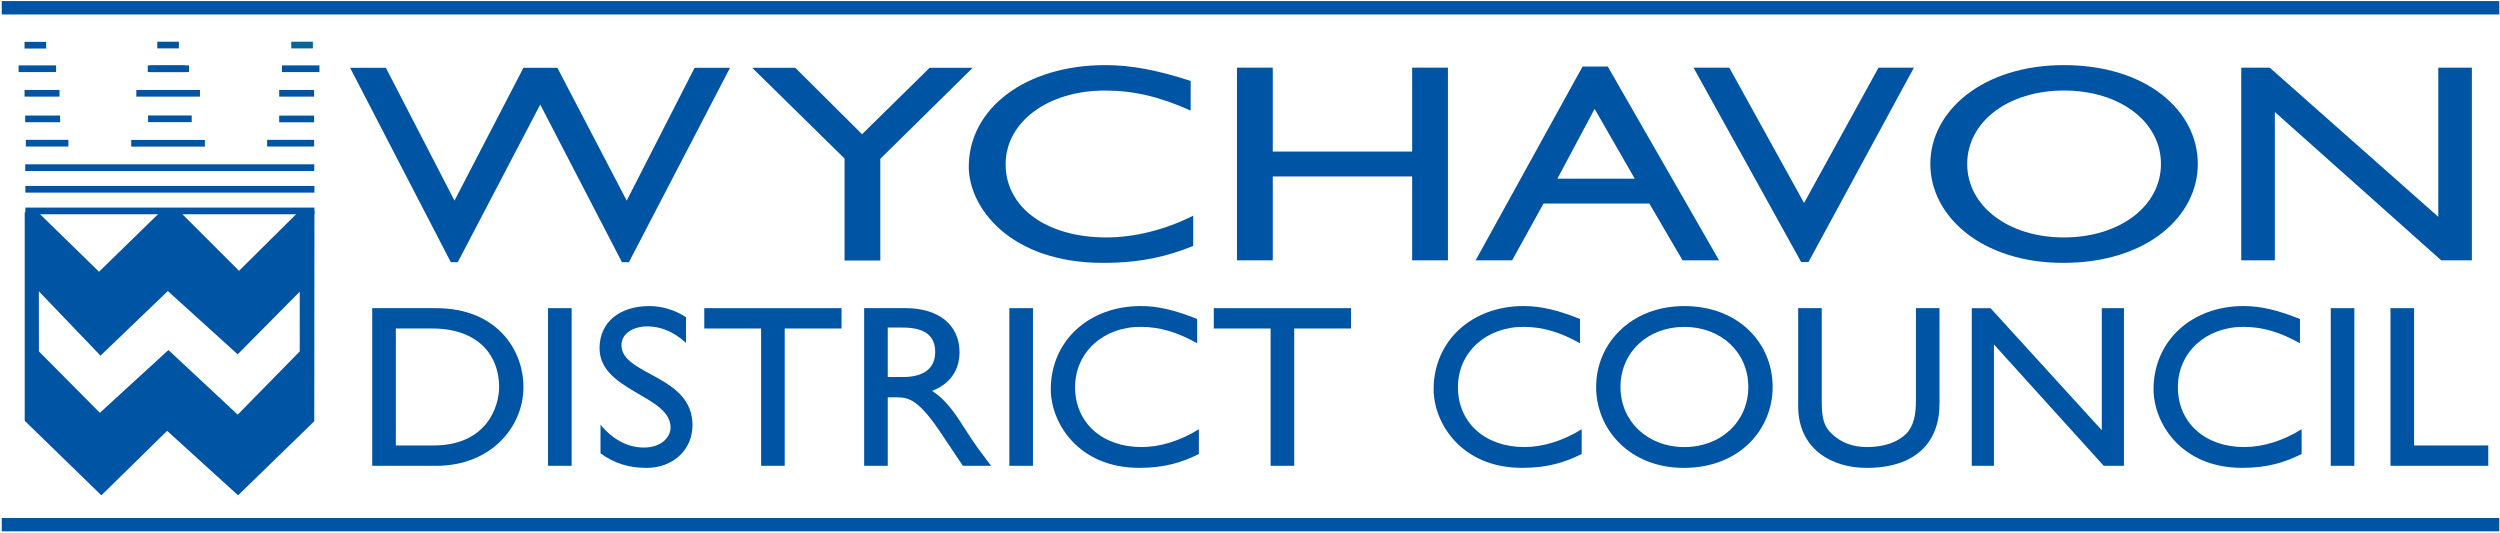
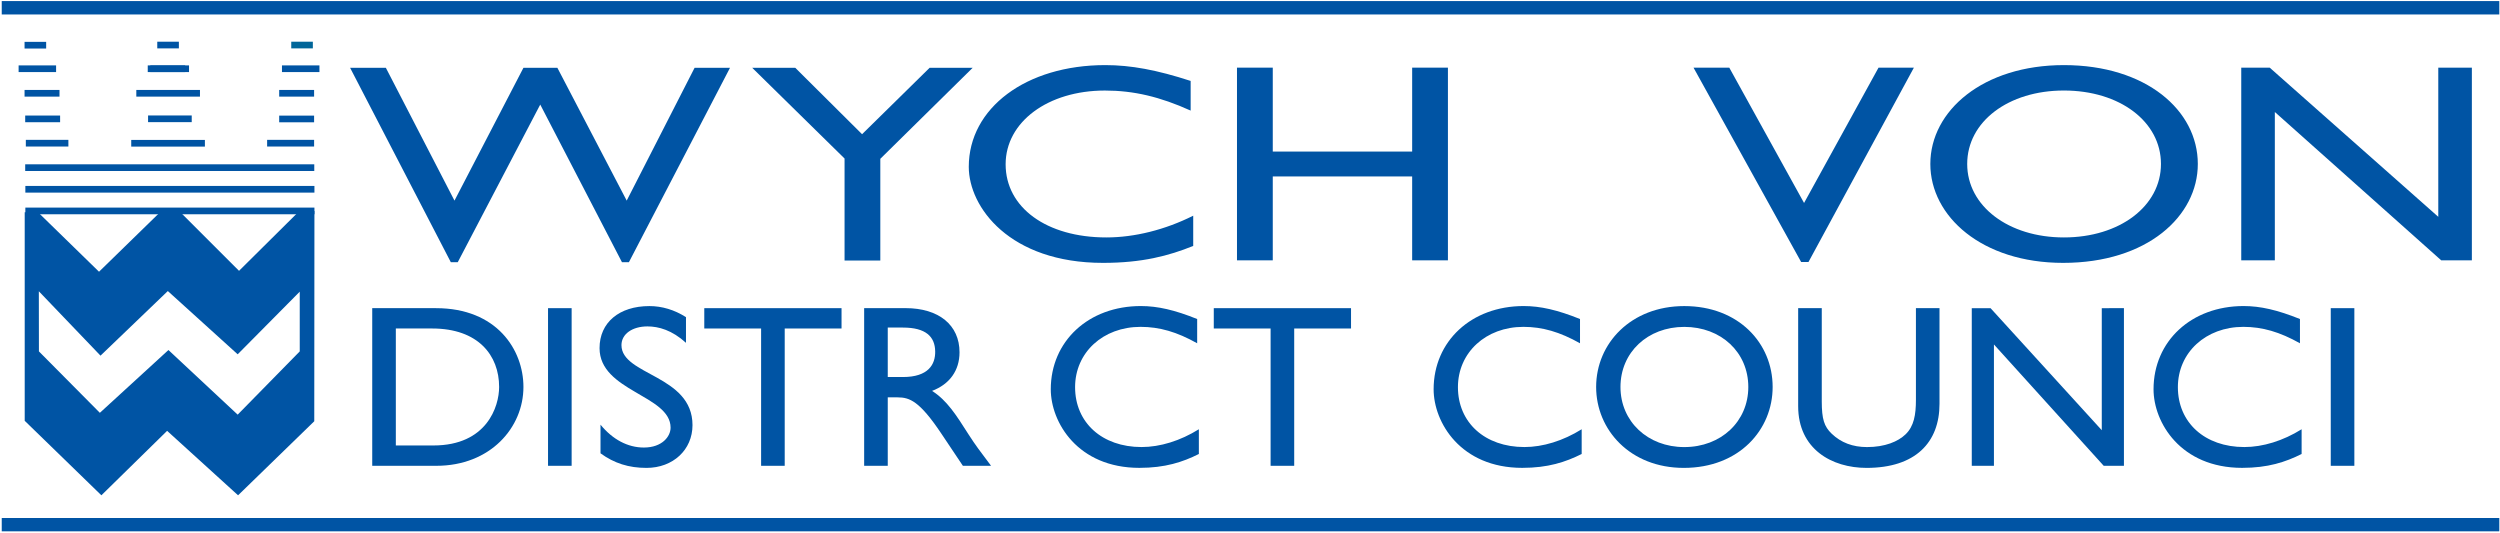
<svg xmlns="http://www.w3.org/2000/svg" xmlns:ns1="http://www.inkscape.org/namespaces/inkscape" xmlns:ns2="http://sodipodi.sourceforge.net/DTD/sodipodi-0.dtd" width="999.2" height="213.078" id="svg69936" version="1.1" ns1:version="0.48.2 r9819" ns2:docname="New document 47">
  <defs id="defs69938">
    <clipPath clipPathUnits="userSpaceOnUse" id="clipPath69649">
      <path ns1:connector-curvature="0" d="m 442.913,138.898 88.637,0 0,27.648 -88.637,0 0,-27.648 z" id="path69651" />
    </clipPath>
    <clipPath clipPathUnits="userSpaceOnUse" id="clipPath69637">
      <path ns1:connector-curvature="0" d="m 442.913,138.898 90.854,0 0,27.648 -90.854,0 0,-27.648 z" id="path69639" />
    </clipPath>
    <clipPath clipPathUnits="userSpaceOnUse" id="clipPath69625">
      <path ns1:connector-curvature="0" d="m 442.913,138.898 88.637,0 0,27.648 -88.637,0 0,-27.648 z" id="path69627" />
    </clipPath>
    <clipPath clipPathUnits="userSpaceOnUse" id="clipPath69535">
      <path ns1:connector-curvature="0" d="m 442.913,138.898 90.854,0 0,27.648 -90.854,0 0,-27.648 z" id="path69537" />
    </clipPath>
  </defs>
  <ns2:namedview id="base" pagecolor="#ffffff" bordercolor="#666666" borderopacity="1.0" ns1:pageopacity="0.0" ns1:pageshadow="2" ns1:zoom="0.35" ns1:cx="367.24151" ns1:cy="69.541511" ns1:document-units="px" ns1:current-layer="layer1" showgrid="false" fit-margin-left="0.5" fit-margin-bottom="0.5" fit-margin-top="0.5" fit-margin-right="0.5" ns1:window-width="1920" ns1:window-height="1028" ns1:window-x="-8" ns1:window-y="-8" ns1:window-maximized="1" />
  <g ns1:label="Layer 1" ns1:groupmode="layer" id="layer1" transform="translate(-7.758,-388.826)">
    <g id="g69367" transform="matrix(11.271,0,0,-11.271,127.559,529.272)">
      <path ns1:connector-curvature="0" d="M 0,0 -2.201,-2.243 -4.656,0.049 -7.088,-2.178 -9.249,0 -9.252,2.132 -7.065,-0.151 -4.678,2.14 -2.201,-0.103 0,2.118 0,0 z m -0.093,4.9 -2.06,-2.043 -2.077,2.076 -0.726,0 -2.162,-2.108 -2.162,2.108 -0.473,0 0,-7.394 2.719,-2.642 2.331,2.286 2.516,-2.286 2.702,2.626 L 0.521,4.981 -0.093,4.9 z" style="fill:#0054a4;fill-opacity:1;fill-rule:nonzero;stroke:none" id="path69369" />
    </g>
    <g id="g69371" transform="matrix(11.271,0,0,-11.271,17.576,406.885)">
      <path ns1:connector-curvature="0" d="M 0,0 0.766,0 0,0 z" style="fill:#0054a4;fill-opacity:1;fill-rule:nonzero;stroke:none" id="path69373" />
    </g>
    <g id="g69375" transform="matrix(11.271,0,0,-11.271,17.574,406.889)">
      <path ns1:connector-curvature="0" d="M 0,0 0.766,0" style="fill:none;stroke:#0054a4;stroke-width:0.237;stroke-linecap:butt;stroke-linejoin:miter;stroke-miterlimit:4;stroke-opacity:1;stroke-dasharray:none" id="path69377" />
    </g>
    <g id="g69379" transform="matrix(11.271,0,0,-11.271,17.576,426.107)">
      <path ns1:connector-curvature="0" d="M 0,0 1.238,0 0,0 z" style="fill:#0054a4;fill-opacity:1;fill-rule:nonzero;stroke:none" id="path69381" />
    </g>
    <g id="g69383" transform="matrix(11.271,0,0,-11.271,17.574,426.108)">
      <path ns1:connector-curvature="0" d="M 0,0 1.239,0" style="fill:none;stroke:#0054a4;stroke-width:0.237;stroke-linecap:butt;stroke-linejoin:miter;stroke-miterlimit:4;stroke-opacity:1;stroke-dasharray:none" id="path69385" />
    </g>
    <g id="g69387" transform="matrix(11.271,0,0,-11.271,17.83,436.342)">
      <path ns1:connector-curvature="0" d="M 0,0 1.238,0 0,0 z" style="fill:#0054a4;fill-opacity:1;fill-rule:nonzero;stroke:none" id="path69389" />
    </g>
    <g id="g69391" transform="matrix(11.271,0,0,-11.271,17.829,436.341)">
      <path ns1:connector-curvature="0" d="M 0,0 1.238,0" style="fill:none;stroke:#0054a4;stroke-width:0.237;stroke-linecap:butt;stroke-linejoin:miter;stroke-miterlimit:4;stroke-opacity:1;stroke-dasharray:none" id="path69393" />
    </g>
    <g id="g69395" transform="matrix(11.271,0,0,-11.271,18.083,446.059)">
      <path ns1:connector-curvature="0" d="M 0,0 1.508,0 0,0 z" style="fill:#0054a4;fill-opacity:1;fill-rule:nonzero;stroke:none" id="path69397" />
    </g>
    <g id="g69399" transform="matrix(11.271,0,0,-11.271,18.082,446.055)">
      <path ns1:connector-curvature="0" d="M 0,0 1.509,0" style="fill:none;stroke:#0054a4;stroke-width:0.237;stroke-linecap:butt;stroke-linejoin:miter;stroke-miterlimit:4;stroke-opacity:1;stroke-dasharray:none" id="path69401" />
    </g>
    <g id="g69403" transform="matrix(11.271,0,0,-11.271,114.518,446.059)">
      <path ns1:connector-curvature="0" d="M 0,0 1.667,0 0,0 z" style="fill:#0054a4;fill-opacity:1;fill-rule:nonzero;stroke:none" id="path69405" />
    </g>
    <g id="g69407" transform="matrix(11.271,0,0,-11.271,114.522,446.055)">
      <path ns1:connector-curvature="0" d="M 0,0 1.666,0" style="fill:none;stroke:#0054a4;stroke-width:0.237;stroke-linecap:butt;stroke-linejoin:miter;stroke-miterlimit:4;stroke-opacity:1;stroke-dasharray:none" id="path69409" />
    </g>
    <g id="g69411" transform="matrix(11.271,0,0,-11.271,60.209,446.09)">
      <path ns1:connector-curvature="0" d="M 0,0 2.613,0 0,0 z" style="fill:#0054a4;fill-opacity:1;fill-rule:nonzero;stroke:none" id="path69413" />
    </g>
    <g id="g69415" transform="matrix(11.271,0,0,-11.271,60.21,446.086)">
      <path ns1:connector-curvature="0" d="M 0,0 2.612,0" style="fill:none;stroke:#0054a4;stroke-width:0.237;stroke-linecap:butt;stroke-linejoin:miter;stroke-miterlimit:4;stroke-opacity:1;stroke-dasharray:none" id="path69417" />
    </g>
    <g id="g69419" transform="matrix(11.271,0,0,-11.271,17.83,455.827)">
      <path ns1:connector-curvature="0" d="M 0,0 10.251,0 0,0 z" style="fill:#0054a4;fill-opacity:1;fill-rule:nonzero;stroke:none" id="path69421" />
    </g>
    <g id="g69423" transform="matrix(11.271,0,0,-11.271,17.829,455.831)">
      <path ns1:connector-curvature="0" d="M 0,0 10.251,0" style="fill:none;stroke:#0054a4;stroke-width:0.237;stroke-linecap:butt;stroke-linejoin:miter;stroke-miterlimit:4;stroke-opacity:1;stroke-dasharray:none" id="path69425" />
    </g>
    <g id="g69427" transform="matrix(11.271,0,0,-11.271,17.89,464.48)">
      <path ns1:connector-curvature="0" d="M 0,0 10.251,0 0,0 z" style="fill:#0054a4;fill-opacity:1;fill-rule:nonzero;stroke:none" id="path69429" />
    </g>
    <g id="g69431" transform="matrix(11.271,0,0,-11.271,17.892,464.477)">
      <path ns1:connector-curvature="0" d="M 0,0 10.251,0" style="fill:none;stroke:#0054a4;stroke-width:0.237;stroke-linecap:butt;stroke-linejoin:miter;stroke-miterlimit:4;stroke-opacity:1;stroke-dasharray:none" id="path69433" />
    </g>
    <g id="g69435" transform="matrix(11.271,0,0,-11.271,17.89,473.132)">
      <path ns1:connector-curvature="0" d="M 0,0 10.251,0 0,0 z" style="fill:#0054a4;fill-opacity:1;fill-rule:nonzero;stroke:none" id="path69437" />
    </g>
    <g id="g69439" transform="matrix(11.271,0,0,-11.271,17.892,473.131)">
      <path ns1:connector-curvature="0" d="M 0,0 10.251,0" style="fill:none;stroke:#0054a4;stroke-width:0.237;stroke-linecap:butt;stroke-linejoin:miter;stroke-miterlimit:4;stroke-opacity:1;stroke-dasharray:none" id="path69441" />
    </g>
    <g id="g69443" transform="matrix(11.271,0,0,-11.271,66.934,436.311)">
      <path ns1:connector-curvature="0" d="M 0,0 1.548,0 0,0 z" style="fill:#0054a4;fill-opacity:1;fill-rule:nonzero;stroke:none" id="path69445" />
    </g>
    <g id="g69447" transform="matrix(11.271,0,0,-11.271,66.938,436.31)">
      <path ns1:connector-curvature="0" d="M 0,0 1.548,0" style="fill:none;stroke:#0054a4;stroke-width:0.237;stroke-linecap:butt;stroke-linejoin:miter;stroke-miterlimit:4;stroke-opacity:1;stroke-dasharray:none" id="path69449" />
    </g>
    <g id="g69451" transform="matrix(11.271,0,0,-11.271,119.346,436.372)">
      <path ns1:connector-curvature="0" d="M 0,0 1.238,0 0,0 z" style="fill:#0054a4;fill-opacity:1;fill-rule:nonzero;stroke:none" id="path69453" />
    </g>
    <g id="g69455" transform="matrix(11.271,0,0,-11.271,119.344,436.37)">
      <path ns1:connector-curvature="0" d="M 0,0 1.238,0" style="fill:none;stroke:#0054a4;stroke-width:0.237;stroke-linecap:butt;stroke-linejoin:miter;stroke-miterlimit:4;stroke-opacity:1;stroke-dasharray:none" id="path69457" />
    </g>
    <g id="g69459" transform="matrix(11.271,0,0,-11.271,119.346,426.107)">
      <path ns1:connector-curvature="0" d="M 0,0 1.238,0 0,0 z" style="fill:#0054a4;fill-opacity:1;fill-rule:nonzero;stroke:none" id="path69461" />
    </g>
    <g id="g69463" transform="matrix(11.271,0,0,-11.271,119.344,426.108)">
      <path ns1:connector-curvature="0" d="M 0,0 1.238,0" style="fill:none;stroke:#0054a4;stroke-width:0.237;stroke-linecap:butt;stroke-linejoin:miter;stroke-miterlimit:4;stroke-opacity:1;stroke-dasharray:none" id="path69465" />
    </g>
    <g id="g69467" transform="matrix(11.271,0,0,-11.271,62.238,426.107)">
      <path ns1:connector-curvature="0" d="M 0,0 2.258,0 0,0 z" style="fill:#0054a4;fill-opacity:1;fill-rule:nonzero;stroke:none" id="path69469" />
    </g>
    <g id="g69471" transform="matrix(11.271,0,0,-11.271,62.241,426.108)">
      <path ns1:connector-curvature="0" d="M 0,0 2.257,0" style="fill:none;stroke:#0054a4;stroke-width:0.237;stroke-linecap:butt;stroke-linejoin:miter;stroke-miterlimit:4;stroke-opacity:1;stroke-dasharray:none" id="path69473" />
    </g>
    <g id="g69475" transform="matrix(11.271,0,0,-11.271,67.827,416.298)">
      <path ns1:connector-curvature="0" d="M 0,0 1.238,0 0,0 z" style="fill:#0054a4;fill-opacity:1;fill-rule:nonzero;stroke:none" id="path69477" />
    </g>
    <g id="g69479" transform="matrix(11.271,0,0,-11.271,67.825,416.3)">
      <path ns1:connector-curvature="0" d="M 0,0 1.238,0" style="fill:none;stroke:#0054a4;stroke-width:0.237;stroke-linecap:butt;stroke-linejoin:miter;stroke-miterlimit:4;stroke-opacity:1;stroke-dasharray:none" id="path69481" />
    </g>
    <g id="g69483" transform="matrix(11.271,0,0,-11.271,66.813,416.298)">
      <path ns1:connector-curvature="0" d="M 0,0 1.463,0 0,0 z" style="fill:#0054a4;fill-opacity:1;fill-rule:nonzero;stroke:none" id="path69485" />
    </g>
    <g id="g69487" transform="matrix(11.271,0,0,-11.271,66.809,416.3)">
      <path ns1:connector-curvature="0" d="M 0,0 1.464,0" style="fill:none;stroke:#0054a4;stroke-width:0.237;stroke-linecap:butt;stroke-linejoin:miter;stroke-miterlimit:4;stroke-opacity:1;stroke-dasharray:none" id="path69489" />
    </g>
    <g id="g69491" transform="matrix(11.271,0,0,-11.271,120.452,416.298)">
      <path ns1:connector-curvature="0" d="M 0,0 1.328,0 0,0 z" style="fill:#0054a4;fill-opacity:1;fill-rule:nonzero;stroke:none" id="path69493" />
    </g>
    <g id="g69495" transform="matrix(11.271,0,0,-11.271,120.453,416.3)">
      <path ns1:connector-curvature="0" d="M 0,0 1.329,0" style="fill:none;stroke:#0054a4;stroke-width:0.237;stroke-linecap:butt;stroke-linejoin:miter;stroke-miterlimit:4;stroke-opacity:1;stroke-dasharray:none" id="path69497" />
    </g>
    <g id="g69499" transform="matrix(11.271,0,0,-11.271,15.203,416.298)">
      <path ns1:connector-curvature="0" d="M 0,0 1.328,0 0,0 z" style="fill:#0054a4;fill-opacity:1;fill-rule:nonzero;stroke:none" id="path69501" />
    </g>
    <g id="g69503" transform="matrix(11.271,0,0,-11.271,15.198,416.3)">
      <path ns1:connector-curvature="0" d="M 0,0 1.329,0" style="fill:none;stroke:#0054a4;stroke-width:0.237;stroke-linecap:butt;stroke-linejoin:miter;stroke-miterlimit:4;stroke-opacity:1;stroke-dasharray:none" id="path69505" />
    </g>
    <g id="g69507" transform="matrix(11.271,0,0,-11.271,70.616,406.834)">
      <path ns1:connector-curvature="0" d="M 0,0 0.766,0 0,0 z" style="fill:#0054a4;fill-opacity:1;fill-rule:nonzero;stroke:none" id="path69509" />
    </g>
    <g id="g69511" transform="matrix(11.271,0,0,-11.271,70.616,406.83)">
      <path ns1:connector-curvature="0" d="M 0,0 0.766,0" style="fill:none;stroke:#0054a4;stroke-width:0.237;stroke-linecap:butt;stroke-linejoin:miter;stroke-miterlimit:4;stroke-opacity:1;stroke-dasharray:none" id="path69513" />
    </g>
    <g id="g69515" transform="matrix(11.271,0,0,-11.271,124.164,406.834)">
      <path ns1:connector-curvature="0" d="M 0,0 0.766,0 0,0 z" style="fill:#016699;fill-opacity:1;fill-rule:nonzero;stroke:none" id="path69517" />
    </g>
    <g id="g69519" transform="matrix(11.271,0,0,-11.271,124.165,406.83)">
      <path ns1:connector-curvature="0" d="M 0,0 0.766,0" style="fill:none;stroke:#016699;stroke-width:0.237;stroke-linecap:butt;stroke-linejoin:miter;stroke-miterlimit:4;stroke-opacity:1;stroke-dasharray:none" id="path69521" />
    </g>
    <g id="g69523" transform="matrix(11.271,0,0,-11.271,259.117,493.623)">
      <path ns1:connector-curvature="0" d="M 0,0 -0.246,0 -3.144,5.59 -6.069,0 l -0.246,0 -3.571,6.893 1.268,0 2.433,-4.709 2.445,4.709 1.204,0 2.458,-4.709 2.407,4.709 1.256,0 L 0,0 z" style="fill:#0054a4;fill-opacity:1;fill-rule:nonzero;stroke:none" id="path69525" />
    </g>
    <g id="g69527" transform="matrix(11.271,0,0,-11.271,379.293,415.937)">
      <path ns1:connector-curvature="0" d="m 0,0 1.527,0 -3.274,-3.226 0,-3.607 -1.268,0 0,3.617 L -6.289,0 -4.762,0 -2.394,-2.354 0,0 z" style="fill:#0054a4;fill-opacity:1;fill-rule:nonzero;stroke:none" id="path69529" />
    </g>
    <g transform="matrix(11.271,0,0,-11.271,-4984.42,2266.392)" id="g69531">
      <g id="g69533" clip-path="url(#clipPath69535)">
        <g id="g69539" transform="translate(485.144,162.662)">
          <path ns1:connector-curvature="0" d="m 0,0 c -1.087,0.491 -2.019,0.711 -3.041,0.711 -2.019,0 -3.52,-1.112 -3.52,-2.615 0,-1.533 1.449,-2.594 3.572,-2.594 0.996,0 2.083,0.27 3.08,0.771 l 0,-1.072 C -0.776,-5.15 -1.721,-5.4 -3.106,-5.4 c -3.312,0 -4.762,1.974 -4.762,3.406 0,2.084 2.032,3.607 4.84,3.607 0.906,0 1.824,-0.17 3.028,-0.561 L 0,0 z" style="fill:#0054a4;fill-opacity:1;fill-rule:nonzero;stroke:none" id="path69541" />
        </g>
        <g id="g69543" transform="translate(494.267,157.352)">
          <path ns1:connector-curvature="0" d="m 0,0 -1.268,0 0,2.975 -4.943,0 0,-2.975 -1.269,0 0,6.833 1.269,0 0,-2.976 4.943,0 0,2.976 L 0,6.833 0,0 z" style="fill:#0054a4;fill-opacity:1;fill-rule:nonzero;stroke:none" id="path69545" />
        </g>
        <g id="g69547" transform="translate(498.149,160.248)">
-           <path ns1:connector-curvature="0" d="M 0,0 2.743,0 1.32,2.475 0,0 z m 5.732,-2.895 -1.294,0 -1.177,2.013 -3.753,0 -1.113,-2.013 -1.294,0 3.792,6.872 0.893,0 3.946,-6.872 z" style="fill:#0054a4;fill-opacity:1;fill-rule:nonzero;stroke:none" id="path69549" />
-         </g>
+           </g>
        <g id="g69551" transform="translate(507.052,157.292)">
          <path ns1:connector-curvature="0" d="m 0,0 -0.259,0 -3.817,6.893 1.268,0 2.652,-4.799 2.641,4.799 1.254,0 L 0,0 z" style="fill:#0054a4;fill-opacity:1;fill-rule:nonzero;stroke:none" id="path69553" />
        </g>
        <g id="g69555" transform="translate(516.11,158.164)">
          <path ns1:connector-curvature="0" d="M 0,0 C 1.98,0 3.442,1.112 3.442,2.605 3.442,4.108 1.98,5.21 0,5.21 -1.967,5.21 -3.429,4.108 -3.429,2.605 -3.429,1.112 -1.967,0 0,0 m 0,6.111 c 2.912,0 4.749,-1.603 4.749,-3.506 0,-1.844 -1.786,-3.507 -4.775,-3.507 -2.886,0 -4.71,1.653 -4.71,3.507 0,1.893 1.876,3.506 4.736,3.506" style="fill:#0054a4;fill-opacity:1;fill-rule:nonzero;stroke:none" id="path69557" />
        </g>
        <g id="g69559" transform="translate(530.577,157.352)">
          <path ns1:connector-curvature="0" d="m 0,0 -1.087,0 -5.9,5.26 0,-5.26 -1.191,0 0,6.833 1.009,0 5.978,-5.29 0,5.29 L 0,6.833 0,0 z" style="fill:#0054a4;fill-opacity:1;fill-rule:nonzero;stroke:none" id="path69561" />
        </g>
        <g id="g69563" transform="translate(456.959,150.787)">
          <path ns1:connector-curvature="0" d="m 0,0 1.332,0 c 1.896,0 2.331,1.385 2.331,2.074 0,1.123 -0.743,2.074 -2.374,2.074 L 0,4.148 0,0 z m -0.837,4.869 2.263,0 c 2.152,0 3.099,-1.475 3.099,-2.795 0,-1.435 -1.169,-2.795 -3.09,-2.795 l -2.272,0 0,5.59 z" style="fill:#0054a4;fill-opacity:1;fill-rule:nonzero;stroke:none" id="path69565" />
        </g>
        <path ns1:connector-curvature="0" d="m 463.193,150.066 -0.837,0 0,5.59 0.837,0 0,-5.59 z" style="fill:#0054a4;fill-opacity:1;fill-rule:nonzero;stroke:none" id="path69567" />
        <g id="g69569" transform="translate(467.248,154.427)">
          <path ns1:connector-curvature="0" d="m 0,0 c -0.495,0.451 -0.973,0.582 -1.366,0.582 -0.538,0 -0.922,-0.27 -0.922,-0.664 0,-1.074 2.519,-1.057 2.519,-2.836 0,-0.877 -0.692,-1.517 -1.631,-1.517 -0.632,0 -1.144,0.164 -1.631,0.517 l 0,1.016 c 0.427,-0.524 0.965,-0.811 1.537,-0.811 0.649,0 0.948,0.393 0.948,0.705 0,1.156 -2.519,1.287 -2.519,2.82 0,0.91 0.7,1.491 1.767,1.491 C -0.854,1.303 -0.41,1.172 0,0.91 L 0,0 z" style="fill:#0054a4;fill-opacity:1;fill-rule:nonzero;stroke:none" id="path69571" />
        </g>
        <g id="g69573" transform="translate(472.764,154.935)">
          <path ns1:connector-curvature="0" d="m 0,0 -2.015,0 0,-4.869 -0.837,0 0,4.869 -2.015,0 0,0.721 L 0,0.721 0,0 z" style="fill:#0054a4;fill-opacity:1;fill-rule:nonzero;stroke:none" id="path69575" />
        </g>
        <g id="g69577" transform="translate(474.403,153.214)">
          <path ns1:connector-curvature="0" d="M 0,0 0.538,0 C 1.435,0 1.691,0.443 1.682,0.91 1.674,1.434 1.349,1.754 0.538,1.754 L 0,1.754 0,0 z m 0.632,2.443 c 1.178,0 1.913,-0.599 1.913,-1.566 0,-0.647 -0.351,-1.131 -0.974,-1.369 0.53,-0.336 0.854,-0.852 1.298,-1.549 0.248,-0.385 0.393,-0.574 0.794,-1.107 l -0.999,0 L 1.896,-2 C 1.127,-0.853 0.777,-0.721 0.35,-0.721 l -0.35,0 0,-2.427 -0.837,0 0,5.591 1.469,0 z" style="fill:#0054a4;fill-opacity:1;fill-rule:nonzero;stroke:none" id="path69579" />
        </g>
-         <path ns1:connector-curvature="0" d="m 479.552,150.066 -0.837,0 0,5.59 0.837,0 0,-5.59 z" style="fill:#0054a4;fill-opacity:1;fill-rule:nonzero;stroke:none" id="path69581" />
        <g id="g69583" transform="translate(485.375,154.411)">
          <path ns1:connector-curvature="0" d="m 0,0 c -0.717,0.402 -1.332,0.582 -2.007,0.582 -1.332,0 -2.322,-0.91 -2.322,-2.139 0,-1.255 0.956,-2.123 2.357,-2.123 0.657,0 1.374,0.221 2.032,0.631 l 0,-0.877 c -0.572,-0.287 -1.196,-0.492 -2.109,-0.492 -2.186,0 -3.142,1.614 -3.142,2.787 0,1.705 1.34,2.951 3.193,2.951 C -1.4,1.32 -0.794,1.18 0,0.86 L 0,0 z" style="fill:#0054a4;fill-opacity:1;fill-rule:nonzero;stroke:none" id="path69585" />
        </g>
        <g id="g69587" transform="translate(490.831,154.935)">
          <path ns1:connector-curvature="0" d="m 0,0 -2.015,0 0,-4.869 -0.837,0 0,4.869 -2.015,0 0,0.721 L 0,0.721 0,0 z" style="fill:#0054a4;fill-opacity:1;fill-rule:nonzero;stroke:none" id="path69589" />
        </g>
        <g id="g69591" transform="translate(498.951,154.411)">
          <path ns1:connector-curvature="0" d="m 0,0 c -0.717,0.402 -1.332,0.582 -2.007,0.582 -1.332,0 -2.322,-0.91 -2.322,-2.139 0,-1.255 0.956,-2.123 2.357,-2.123 0.657,0 1.374,0.221 2.031,0.631 l 0,-0.877 c -0.572,-0.287 -1.195,-0.492 -2.108,-0.492 -2.186,0 -3.142,1.614 -3.142,2.787 0,1.705 1.34,2.951 3.193,2.951 0.597,0 1.203,-0.14 1.998,-0.46 L 0,0 z" style="fill:#0054a4;fill-opacity:1;fill-rule:nonzero;stroke:none" id="path69593" />
        </g>
        <g id="g69595" transform="translate(502.648,150.73)">
          <path ns1:connector-curvature="0" d="M 0,0 C 1.306,0 2.271,0.91 2.271,2.131 2.271,3.361 1.306,4.262 0,4.262 -1.297,4.262 -2.262,3.361 -2.262,2.131 -2.262,0.91 -1.297,0 0,0 m 0,5 c 1.921,0 3.134,-1.311 3.134,-2.869 0,-1.508 -1.179,-2.869 -3.151,-2.869 -1.904,0 -3.108,1.353 -3.108,2.869 C -3.125,3.68 -1.887,5 0,5" style="fill:#0054a4;fill-opacity:1;fill-rule:nonzero;stroke:none" id="path69597" />
        </g>
        <g id="g69599" transform="translate(511.699,152.263)">
          <path ns1:connector-curvature="0" d="m 0,0 c 0,-1.369 -0.853,-2.271 -2.587,-2.271 -1.23,0 -2.425,0.665 -2.425,2.189 l 0,3.476 0.837,0 0,-3.304 c 0,-0.631 0.085,-0.893 0.35,-1.147 0.333,-0.32 0.751,-0.476 1.255,-0.476 0.64,0 1.102,0.197 1.366,0.451 0.299,0.287 0.368,0.697 0.368,1.221 l 0,3.255 L 0,3.394 0,0 z" style="fill:#0054a4;fill-opacity:1;fill-rule:nonzero;stroke:none" id="path69601" />
        </g>
        <g id="g69603" transform="translate(518.239,150.066)">
          <path ns1:connector-curvature="0" d="m 0,0 -0.717,0 -3.893,4.303 0,-4.303 -0.786,0 0,5.59 0.666,0 3.944,-4.328 0,4.328 L 0,5.59 0,0 z" style="fill:#0054a4;fill-opacity:1;fill-rule:nonzero;stroke:none" id="path69605" />
        </g>
        <g id="g69607" transform="translate(524.481,154.411)">
          <path ns1:connector-curvature="0" d="m 0,0 c -0.718,0.402 -1.332,0.582 -2.007,0.582 -1.332,0 -2.322,-0.91 -2.322,-2.139 0,-1.255 0.955,-2.123 2.356,-2.123 0.658,0 1.375,0.221 2.032,0.631 l 0,-0.877 c -0.572,-0.287 -1.195,-0.492 -2.109,-0.492 -2.186,0 -3.142,1.614 -3.142,2.787 0,1.705 1.34,2.951 3.194,2.951 0.597,0 1.203,-0.14 1.998,-0.46 L 0,0 z" style="fill:#0054a4;fill-opacity:1;fill-rule:nonzero;stroke:none" id="path69609" />
        </g>
        <path ns1:connector-curvature="0" d="m 526.41,150.066 -0.837,0 0,5.59 0.837,0 0,-5.59 z" style="fill:#0054a4;fill-opacity:1;fill-rule:nonzero;stroke:none" id="path69611" />
        <g id="g69613" transform="translate(528.528,150.787)">
-           <path ns1:connector-curvature="0" d="m 0,0 2.63,0 0,-0.721 -3.467,0 0,5.59 L 0,4.869 0,0 z" style="fill:#0054a4;fill-opacity:1;fill-rule:nonzero;stroke:none" id="path69615" />
-         </g>
+           </g>
        <g id="g69617" transform="translate(442.984,166.308)">
          <path ns1:connector-curvature="0" d="M 0,0 88.567,0" style="fill:#0054a4;fill-opacity:1;fill-rule:nonzero;stroke:none" id="path69619" />
        </g>
      </g>
    </g>
    <g transform="matrix(11.271,0,0,-11.271,-4984.42,2266.392)" id="g69621">
      <g id="g69623" clip-path="url(#clipPath69625)">
        <g id="g69629" transform="translate(442.984,166.308)">
          <path ns1:connector-curvature="0" d="M 0,0 88.567,0" style="fill:none;stroke:#0054a4;stroke-width:0.474;stroke-linecap:butt;stroke-linejoin:miter;stroke-miterlimit:4;stroke-opacity:1;stroke-dasharray:none" id="path69631" />
        </g>
      </g>
    </g>
    <g transform="matrix(11.271,0,0,-11.271,-4984.42,2266.392)" id="g69633">
      <g id="g69635" clip-path="url(#clipPath69637)">
        <g id="g69641" transform="translate(442.984,147.979)">
          <path ns1:connector-curvature="0" d="M 0,0 88.567,0" style="fill:#0054a4;fill-opacity:1;fill-rule:nonzero;stroke:none" id="path69643" />
        </g>
      </g>
    </g>
    <g transform="matrix(11.271,0,0,-11.271,-4984.42,2266.392)" id="g69645">
      <g id="g69647" clip-path="url(#clipPath69649)">
        <g id="g69653" transform="translate(442.984,147.979)">
          <path ns1:connector-curvature="0" d="M 0,0 88.567,0" style="fill:none;stroke:#0054a4;stroke-width:0.474;stroke-linecap:butt;stroke-linejoin:miter;stroke-miterlimit:4;stroke-opacity:1;stroke-dasharray:none" id="path69655" />
        </g>
      </g>
    </g>
  </g>
</svg>